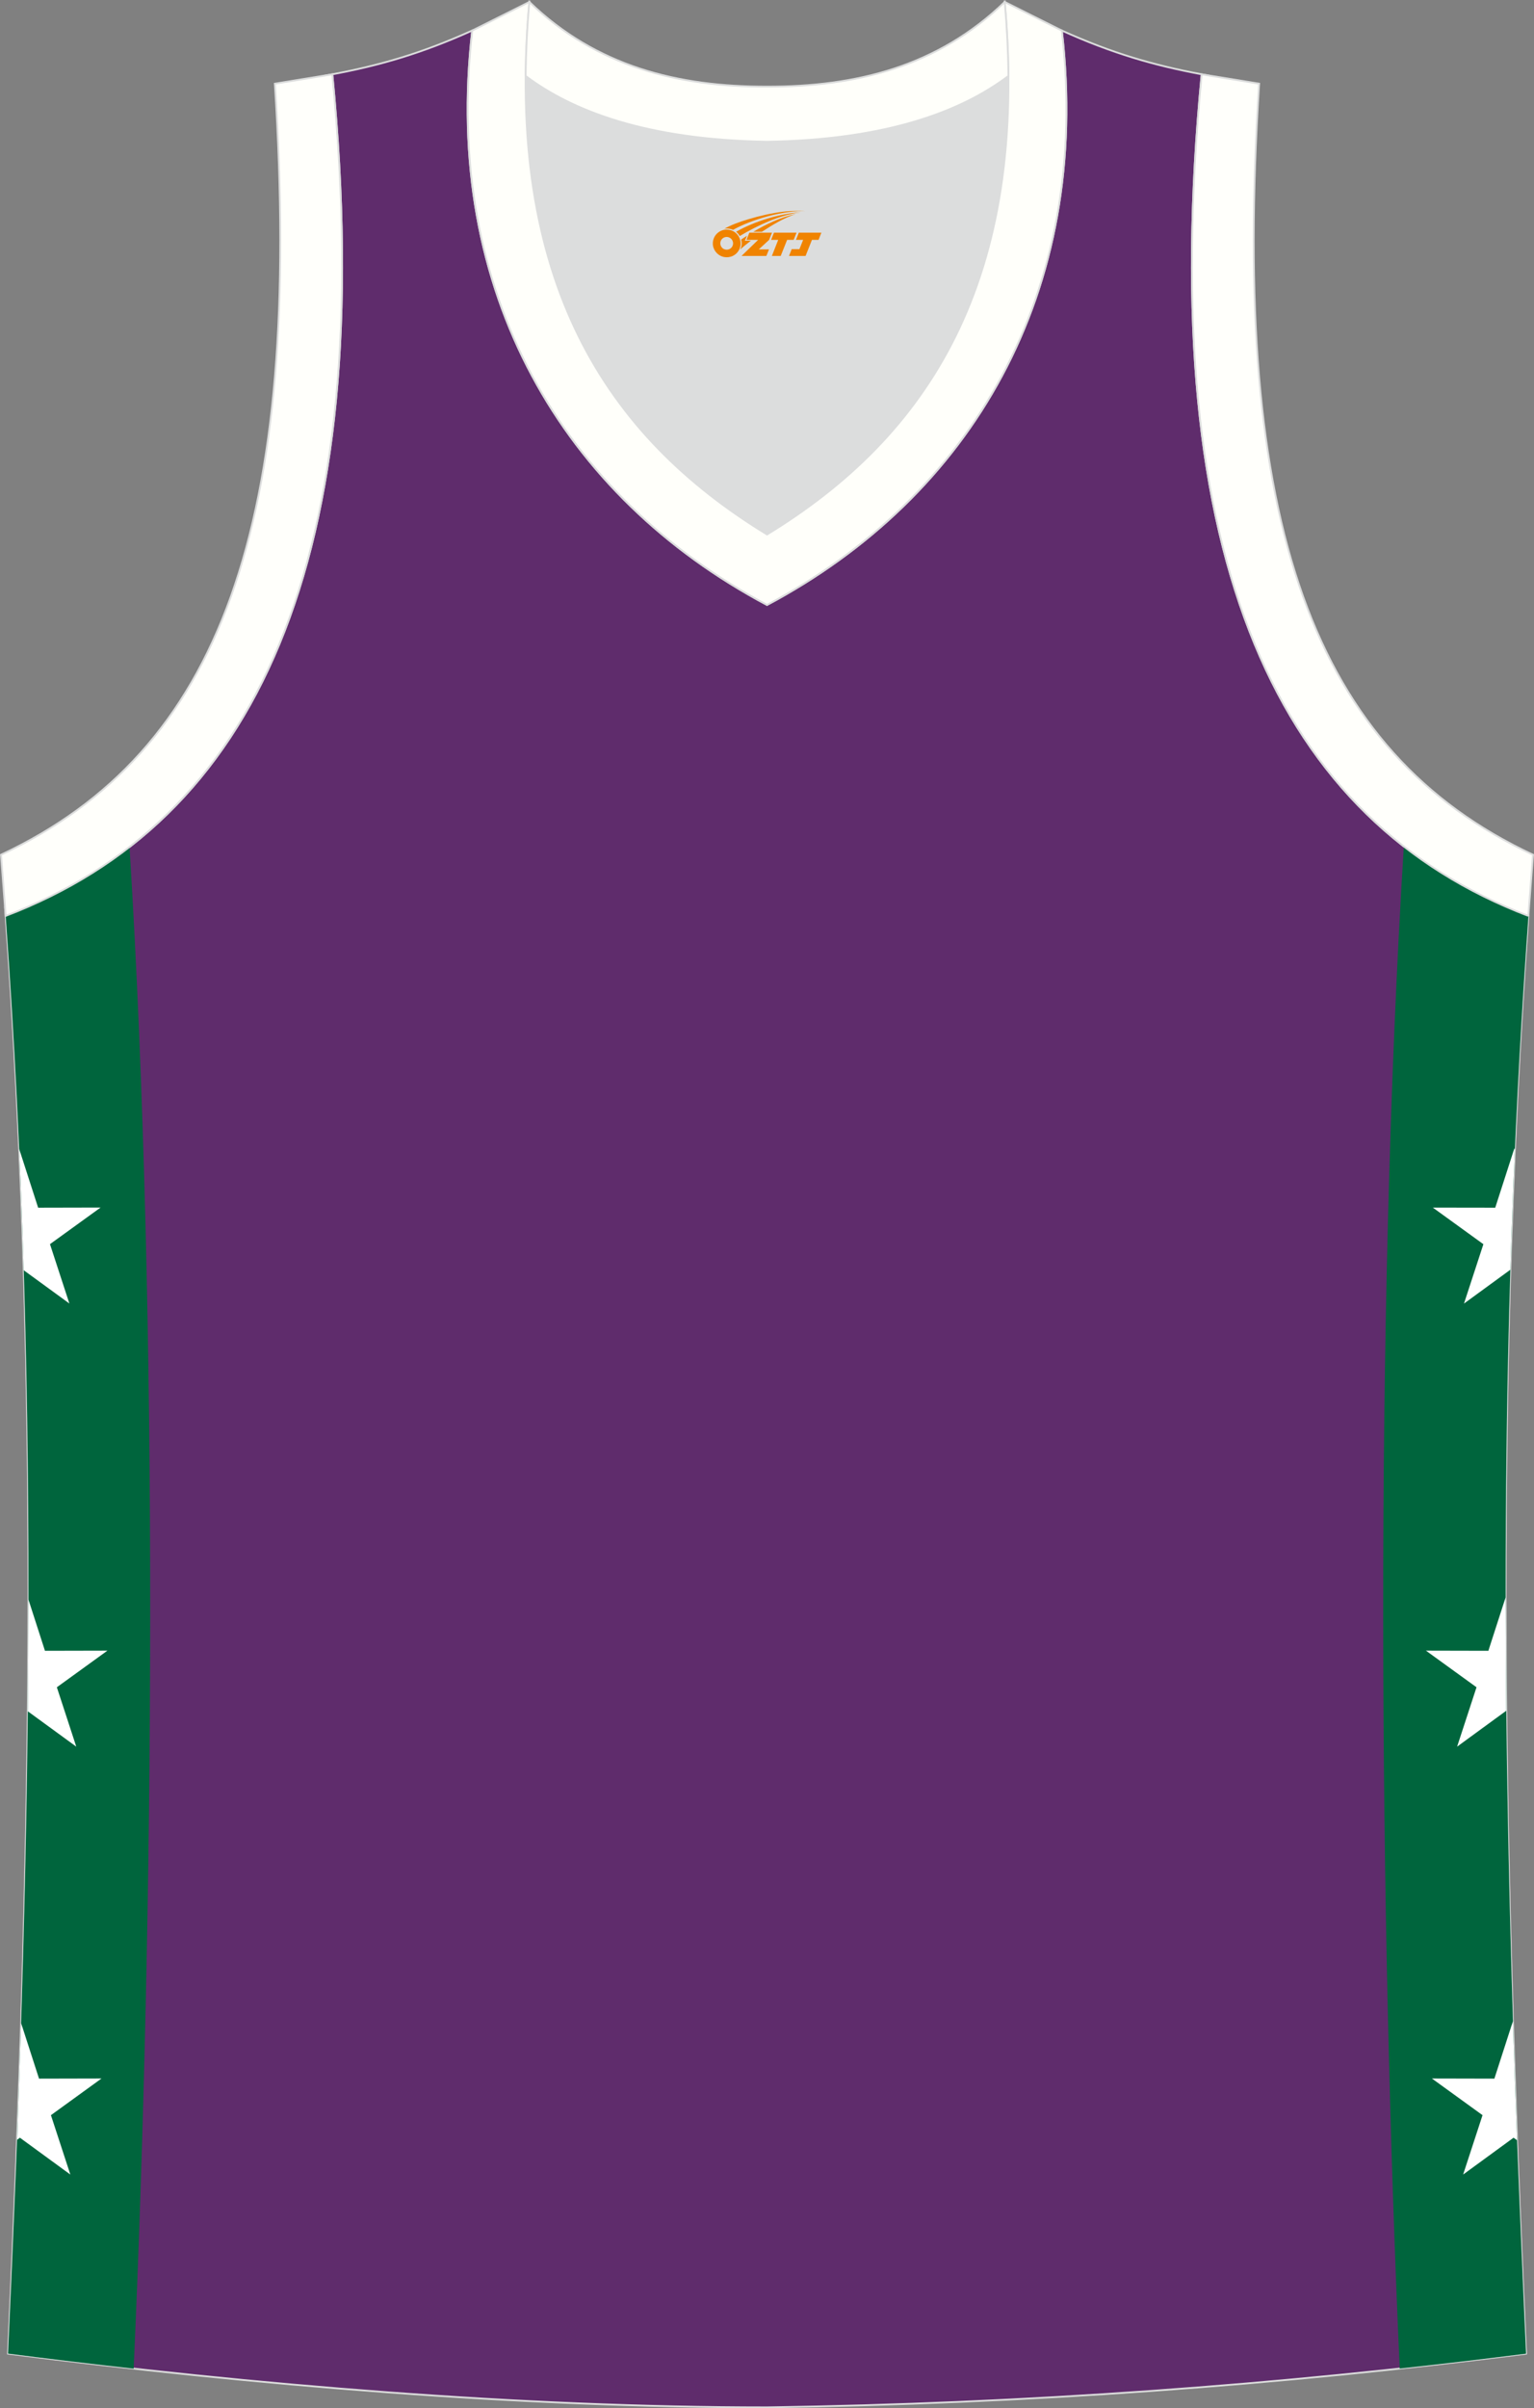
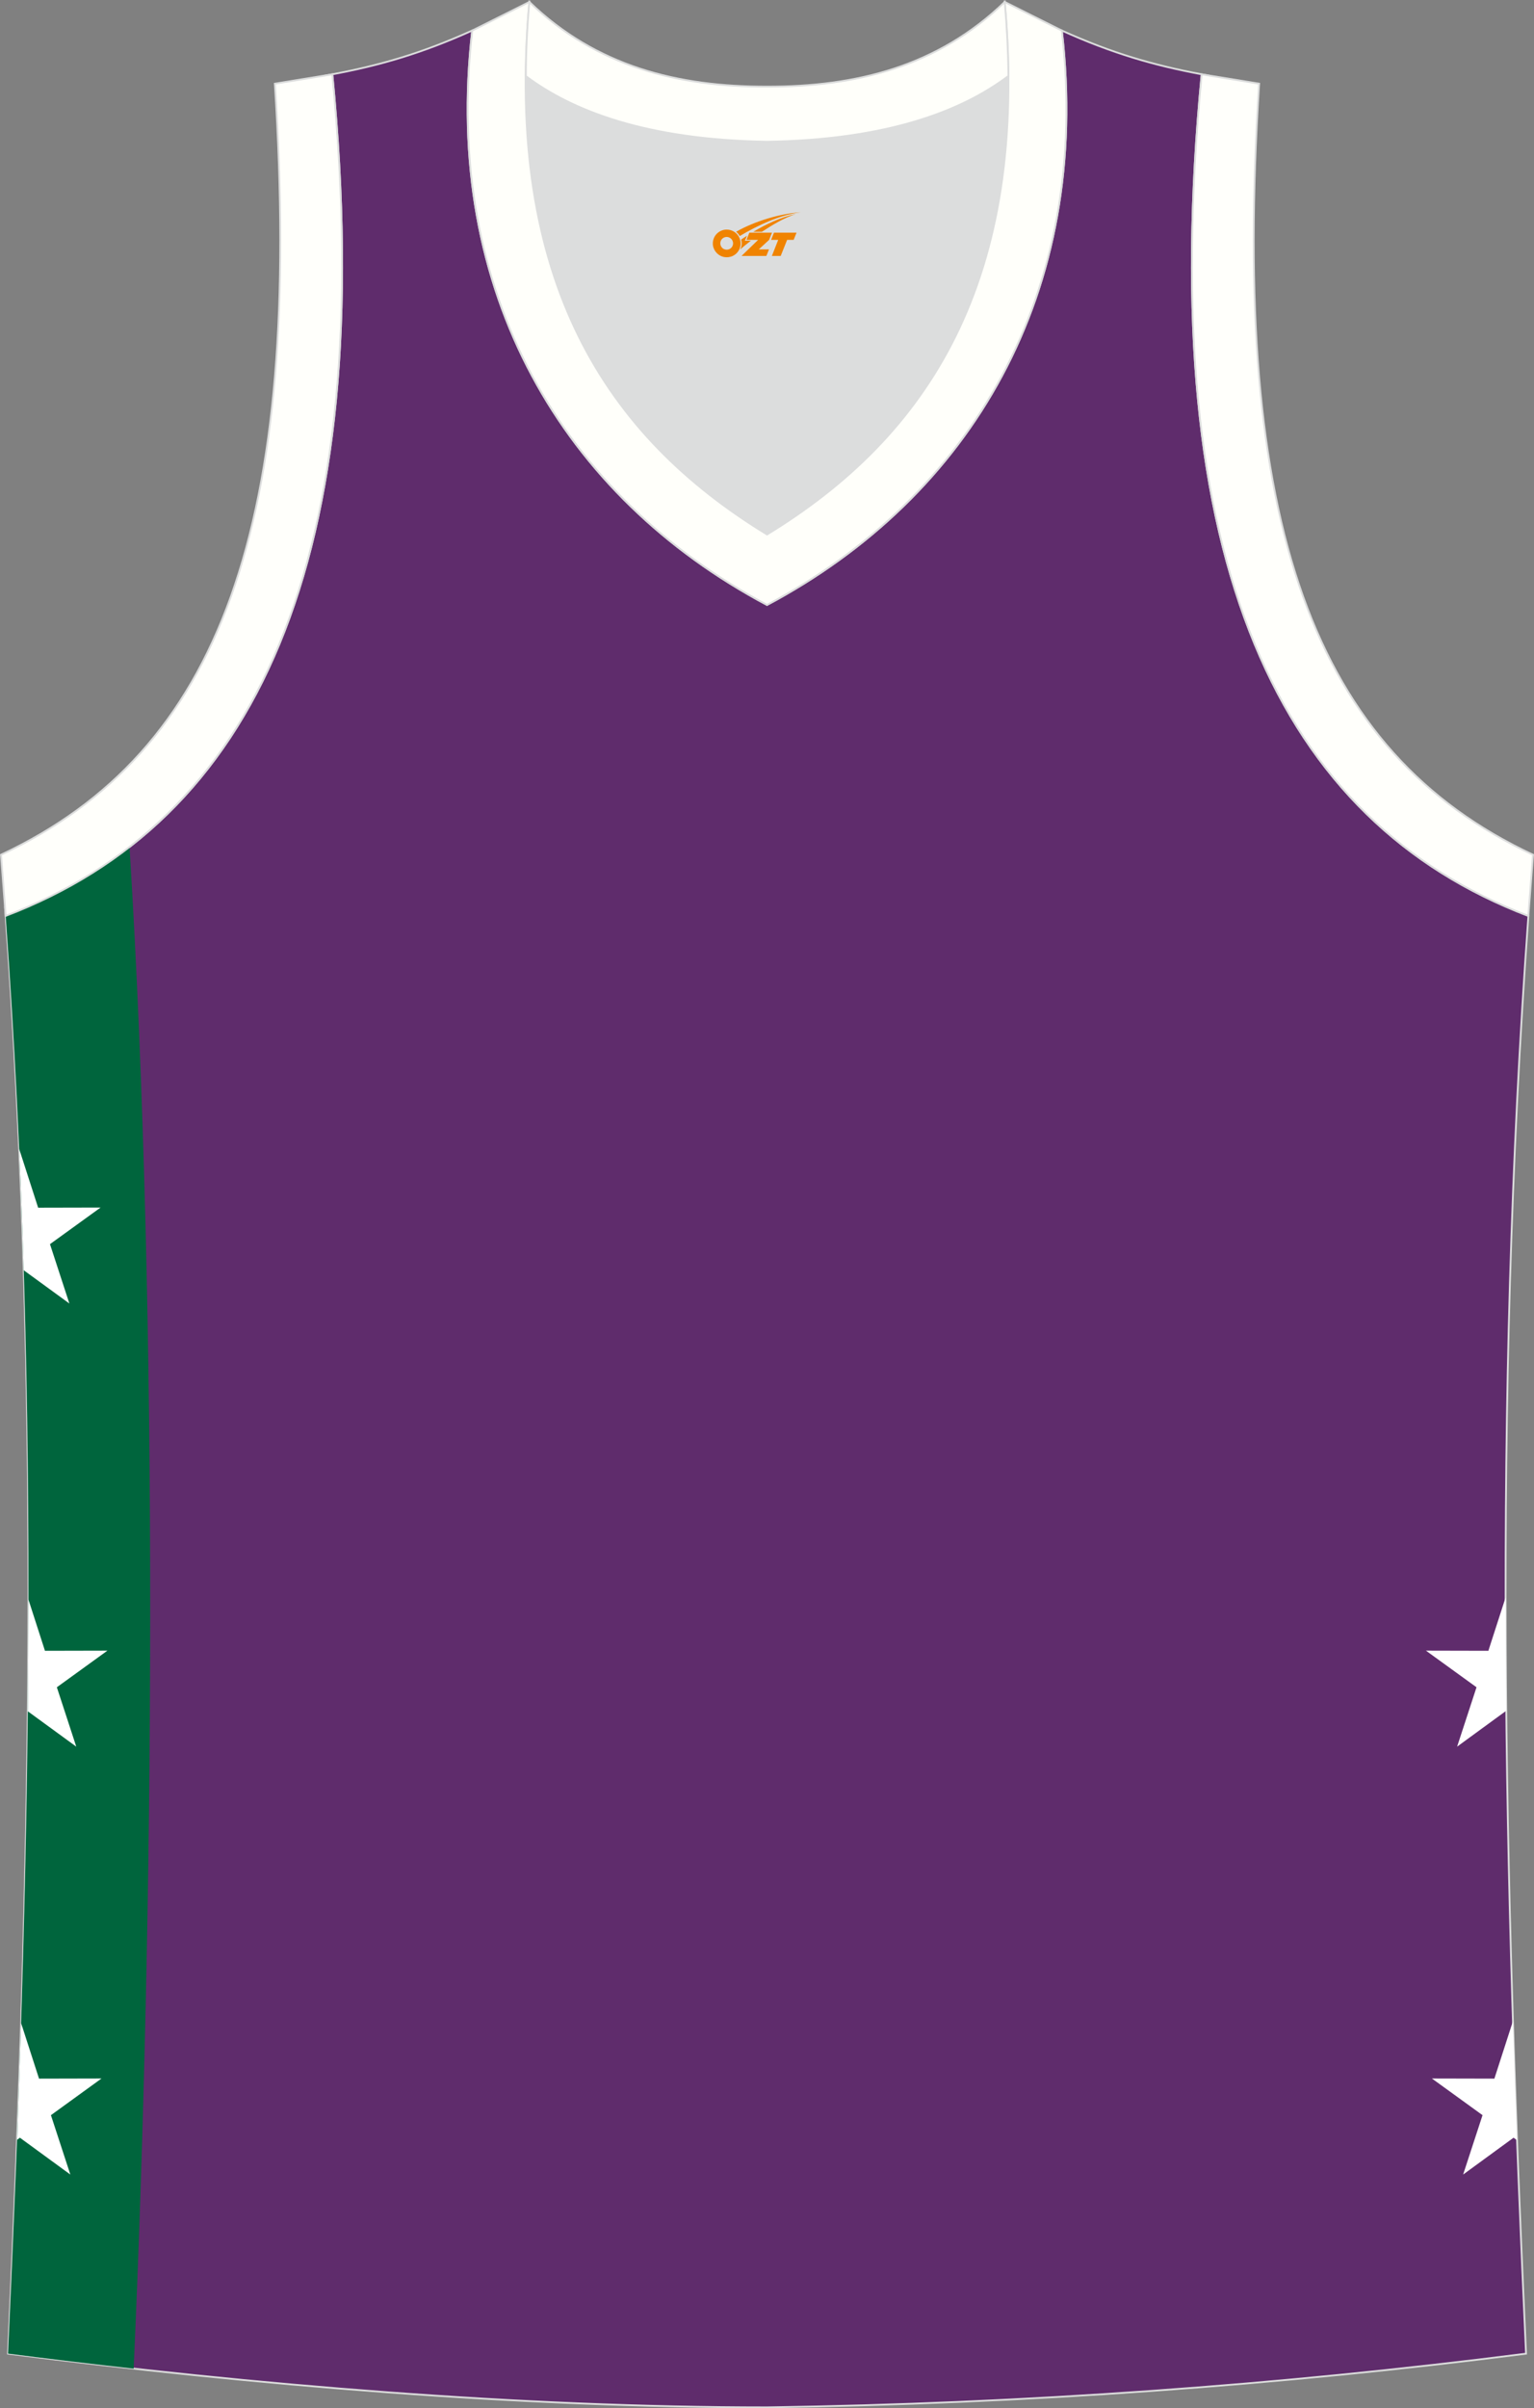
<svg xmlns="http://www.w3.org/2000/svg" version="1.1" id="图层_1" x="0px" y="0px" width="339.16px" height="532.13px" viewBox="0 0 339.16 532.13" enable-background="new 0 0 339.16 532.13" xml:space="preserve">
  <rect x="0" y="0" width="339.16" height="532.13" fill="#808080" stroke="none" />
  <g>
    <path fill="#5F2C6C" stroke="#DCDDDD" stroke-width="0.4" stroke-miterlimit="22.926" d="M169.56,531.93c0.02,0,0.03,0,0.05,0   H169.56L169.56,531.93L169.56,531.93z M169.61,531.93c57.41-0.83,113.01-4.88,167.79-11.86c-4.79-104.04-7.35-208.91,0.52-317.69   l-0.01,0c-54.56-20.79-82.7-77.29-72.23-185.96l0.02,0c-10.65-2-19.75-4.62-30.94-9.67c6.7,58.04-20.21,103-65.18,126.92   c-44.97-23.92-71.88-68.89-65.18-126.92c-11.19,5.04-20.28,7.67-30.94,9.67l0.02,0C83.96,125.09,55.82,181.59,1.26,202.38   L1.1,200.3c8.06,109.52,5.5,215.07,0.68,319.76C56.11,526.99,114.87,531.93,169.61,531.93z" />
-     <path fill="#00653D" d="M309.47,523.36c-4.41-98.4-5.63-230.85,0.91-336.32l0.01,0c0.49,0.38,0.98,0.76,1.47,1.13   c0.22,0.17,0.44,0.33,0.66,0.49c0.49,0.36,0.98,0.71,1.47,1.06c0.21,0.15,0.43,0.3,0.64,0.45c0.52,0.36,1.03,0.71,1.55,1.06   c0.21,0.14,0.42,0.28,0.63,0.42c0.53,0.35,1.05,0.69,1.59,1.03l0.64,0.4c0.53,0.33,1.06,0.65,1.6,0.97   c0.21,0.13,0.42,0.25,0.64,0.38c0.55,0.32,1.11,0.65,1.67,0.96l0.64,0.35c0.56,0.31,1.13,0.62,1.7,0.92l0.64,0.34   c0.58,0.3,1.17,0.6,1.76,0.9l0.61,0.3c0.6,0.29,1.2,0.58,1.81,0.87l0.65,0.3c0.59,0.27,1.19,0.54,1.79,0.81l0.67,0.29   c0.61,0.26,1.23,0.52,1.85,0.78l0.65,0.26c0.62,0.25,1.25,0.5,1.88,0.74c0.11,0.04,0.21,0.09,0.32,0.13l0.01,0   c-6.15,84.98-5.93,167.58-3.26,249.26l0,0c0.05,1.64,0.11,3.27,0.16,4.9v0c0.11,3.27,0.23,6.53,0.34,9.79v0l0.18,4.89l0,0   l0.19,4.89l0,0l0.19,4.89l0,0l0.2,4.89v0l0.2,4.89l0,0l0.2,4.89l0,0l0.21,4.88l0,0l0.21,4.88l0.21,4.88l0.22,4.88v0l0.22,4.88   C328.12,521.25,318.81,522.35,309.47,523.36z" />
-     <path fill="#FFFFFF" d="M334.83,253.71l-4.24,13.14l-13.8-0.02l11.18,8.09l-4.29,13.12l10.25-7.48c0.27-8.83,0.6-17.68,1-26.55   L334.83,253.71z" />
    <path fill="#FFFFFF" d="M332.88,352.97l-3.81,11.79l-13.8-0.03l11.18,8.09l-4.29,13.12l10.86-7.93   C332.94,369.68,332.89,361.33,332.88,352.97z" />
    <path fill="#FFFFFF" d="M334.5,446.6l-4.1,12.7l-13.81-0.03l11.19,8.1l-4.29,13.12l11.15-8.14l0.77,0.56   C335.08,464.15,334.77,455.38,334.5,446.6z" />
    <path fill="#00653D" d="M29.55,523.38c4.41-98.37,5.63-230.77-0.91-336.23c-8.18,6.35-17.33,11.4-27.38,15.23l0-0.06l-0.01,0   c7.88,108.8,5.32,213.69,0.53,317.74C10.92,521.23,20.19,522.34,29.55,523.38z" />
    <path fill="#FFFFFF" d="M4.24,253.87l4.19,12.98l13.81-0.03l-11.19,8.09l4.29,13.12l-10.1-7.36   C4.98,271.76,4.64,262.83,4.24,253.87z" />
    <path fill="#FFFFFF" d="M6.29,353.44l3.65,11.32l13.81-0.03l-11.18,8.09l4.29,13.12l-10.71-7.81   C6.24,369.91,6.28,361.68,6.29,353.44z" />
    <path fill="#FFFFFF" d="M4.67,447.04l3.96,12.26l13.81-0.03l-11.18,8.1l4.29,13.12l-11.15-8.14l-0.61,0.45   C4.09,464.22,4.39,455.63,4.67,447.04z" />
    <path fill="#DCDDDD" stroke="#DCDDDD" stroke-width="0.216" stroke-miterlimit="22.926" d="M169.59,31.33   c26.46-0.42,42.94-6.71,53.32-14.5c0.02-0.06,0.03-0.12,0.05-0.17c0.48,51.69-21.13,81.77-53.37,101.45   c-32.24-19.68-53.84-49.76-53.36-101.45c0.02,0.06,0.03,0.12,0.05,0.17C126.64,24.62,143.12,30.91,169.59,31.33z" />
    <path fill="#FFFFFB" stroke="#DCDDDD" stroke-width="0.4" stroke-miterlimit="22.926" d="M1.25,202.38   c54.56-20.79,82.7-77.29,72.23-185.96l-12.71,2.07c6.3,97.73-12.02,147.62-60.55,170.38L1.25,202.38z" />
    <path fill="#FFFFFA" stroke="#DCDDDD" stroke-width="0.4" stroke-miterlimit="22.926" d="M117.04,0.43   c-5.53,61.77,17.08,96.01,52.55,117.67c35.47-21.65,58.08-55.89,52.55-117.67l12.63,6.32c6.7,58.04-20.2,103-65.18,126.92   c-44.97-23.92-71.88-68.89-65.18-126.92L117.04,0.43z" />
    <path fill="#FFFFFB" stroke="#DCDDDD" stroke-width="0.4" stroke-miterlimit="22.926" d="M337.91,202.38   c-54.56-20.79-82.7-77.29-72.23-185.96l12.71,2.07c-6.3,97.73,12.02,147.62,60.55,170.38l-1.03,13.51L337.91,202.38z" />
-     <path fill="#FFFFFA" stroke="#DCDDDD" stroke-width="0.4" stroke-miterlimit="22.926" d="M117.04,0.43   c14.82,14.31,32.94,18.76,52.55,18.71c19.61,0.05,37.72-4.4,52.55-18.71c0.5,5.63,0.77,11.02,0.82,16.2   c-0.02,0.06-0.03,0.13-0.05,0.19c-10.37,7.8-26.85,14.08-53.32,14.5c-26.47-0.42-42.94-6.71-53.32-14.5   c-0.02-0.06-0.04-0.13-0.05-0.19C116.27,11.46,116.53,6.06,117.04,0.43z" />
+     <path fill="#FFFFFA" stroke="#DCDDDD" stroke-width="0.4" stroke-miterlimit="22.926" d="M117.04,0.43   c14.82,14.31,32.94,18.76,52.55,18.71c19.61,0.05,37.72-4.4,52.55-18.71c0.5,5.63,0.77,11.02,0.82,16.2   c-0.02,0.06-0.03,0.13-0.05,0.19c-10.37,7.8-26.85,14.08-53.32,14.5c-26.47-0.42-42.94-6.71-53.32-14.5   C116.27,11.46,116.53,6.06,117.04,0.43z" />
  </g>
  <g id="图层_x0020_1">
    <path fill="#F08300" d="M157.78,54.81c0.416,1.136,1.472,1.984,2.752,2.032c0.144,0,0.304,0,0.448-0.016h0.016   c0.016,0,0.064,0,0.128-0.016c0.032,0,0.048-0.016,0.08-0.016c0.064-0.016,0.144-0.032,0.224-0.048c0.016,0,0.016,0,0.032,0   c0.192-0.048,0.4-0.112,0.576-0.208c0.192-0.096,0.4-0.224,0.608-0.384c0.672-0.56,1.104-1.408,1.104-2.352   c0-0.224-0.032-0.448-0.08-0.672l0,0C163.62,52.93,163.57,52.76,163.49,52.58C163.02,51.49,161.94,50.73,160.67,50.73C158.98,50.73,157.6,52.1,157.6,53.8C157.6,54.15,157.66,54.49,157.78,54.81L157.78,54.81L157.78,54.81z M162.08,53.83L162.08,53.83C162.05,54.61,161.39,55.21,160.61,55.17C159.82,55.14,159.23,54.49,159.26,53.7c0.032-0.784,0.688-1.376,1.472-1.344   C161.5,52.39,162.11,53.06,162.08,53.83L162.08,53.83z" />
    <polygon fill="#F08300" points="176.11,51.41 ,175.47,53 ,174.03,53 ,172.61,56.55 ,170.66,56.55 ,172.06,53 ,170.48,53    ,171.12,51.41" />
-     <path fill="#F08300" d="M178.08,46.68c-1.008-0.096-3.024-0.144-5.056,0.112c-2.416,0.304-5.152,0.912-7.616,1.664   C163.36,49.06,161.49,49.78,160.14,50.55C160.34,50.52,160.53,50.5,160.72,50.5c0.48,0,0.944,0.112,1.36,0.288   C166.18,48.47,173.38,46.42,178.08,46.68L178.08,46.68L178.08,46.68z" />
    <path fill="#F08300" d="M163.55,52.15c4-2.368,8.88-4.672,13.488-5.248c-4.608,0.288-10.224,2-14.288,4.304   C163.07,51.46,163.34,51.78,163.55,52.15C163.55,52.15,163.55,52.15,163.55,52.15z" />
-     <polygon fill="#F08300" points="181.6,51.41 ,180.98,53 ,179.52,53 ,178.11,56.55 ,177.65,56.55 ,176.14,56.55 ,174.45,56.55    ,175.04,55.05 ,176.75,55.05 ,177.57,53 ,175.98,53 ,176.62,51.41" />
    <polygon fill="#F08300" points="170.69,51.41 ,170.05,53 ,167.76,55.11 ,170.02,55.11 ,169.44,56.55 ,163.95,56.55 ,167.62,53    ,165.04,53 ,165.68,51.41" />
    <path fill="#F08300" d="M175.97,47.27c-3.376,0.752-6.464,2.192-9.424,3.952h1.888C170.86,49.65,173.2,48.22,175.97,47.27z    M165.17,52.09C164.54,52.47,164.48,52.52,163.87,52.93c0.064,0.256,0.112,0.544,0.112,0.816c0,0.496-0.112,0.976-0.32,1.392   c0.176-0.16,0.32-0.304,0.432-0.4c0.272-0.24,0.768-0.64,1.6-1.296l0.32-0.256H164.69l0,0L165.17,52.09L165.17,52.09L165.17,52.09z" />
  </g>
</svg>